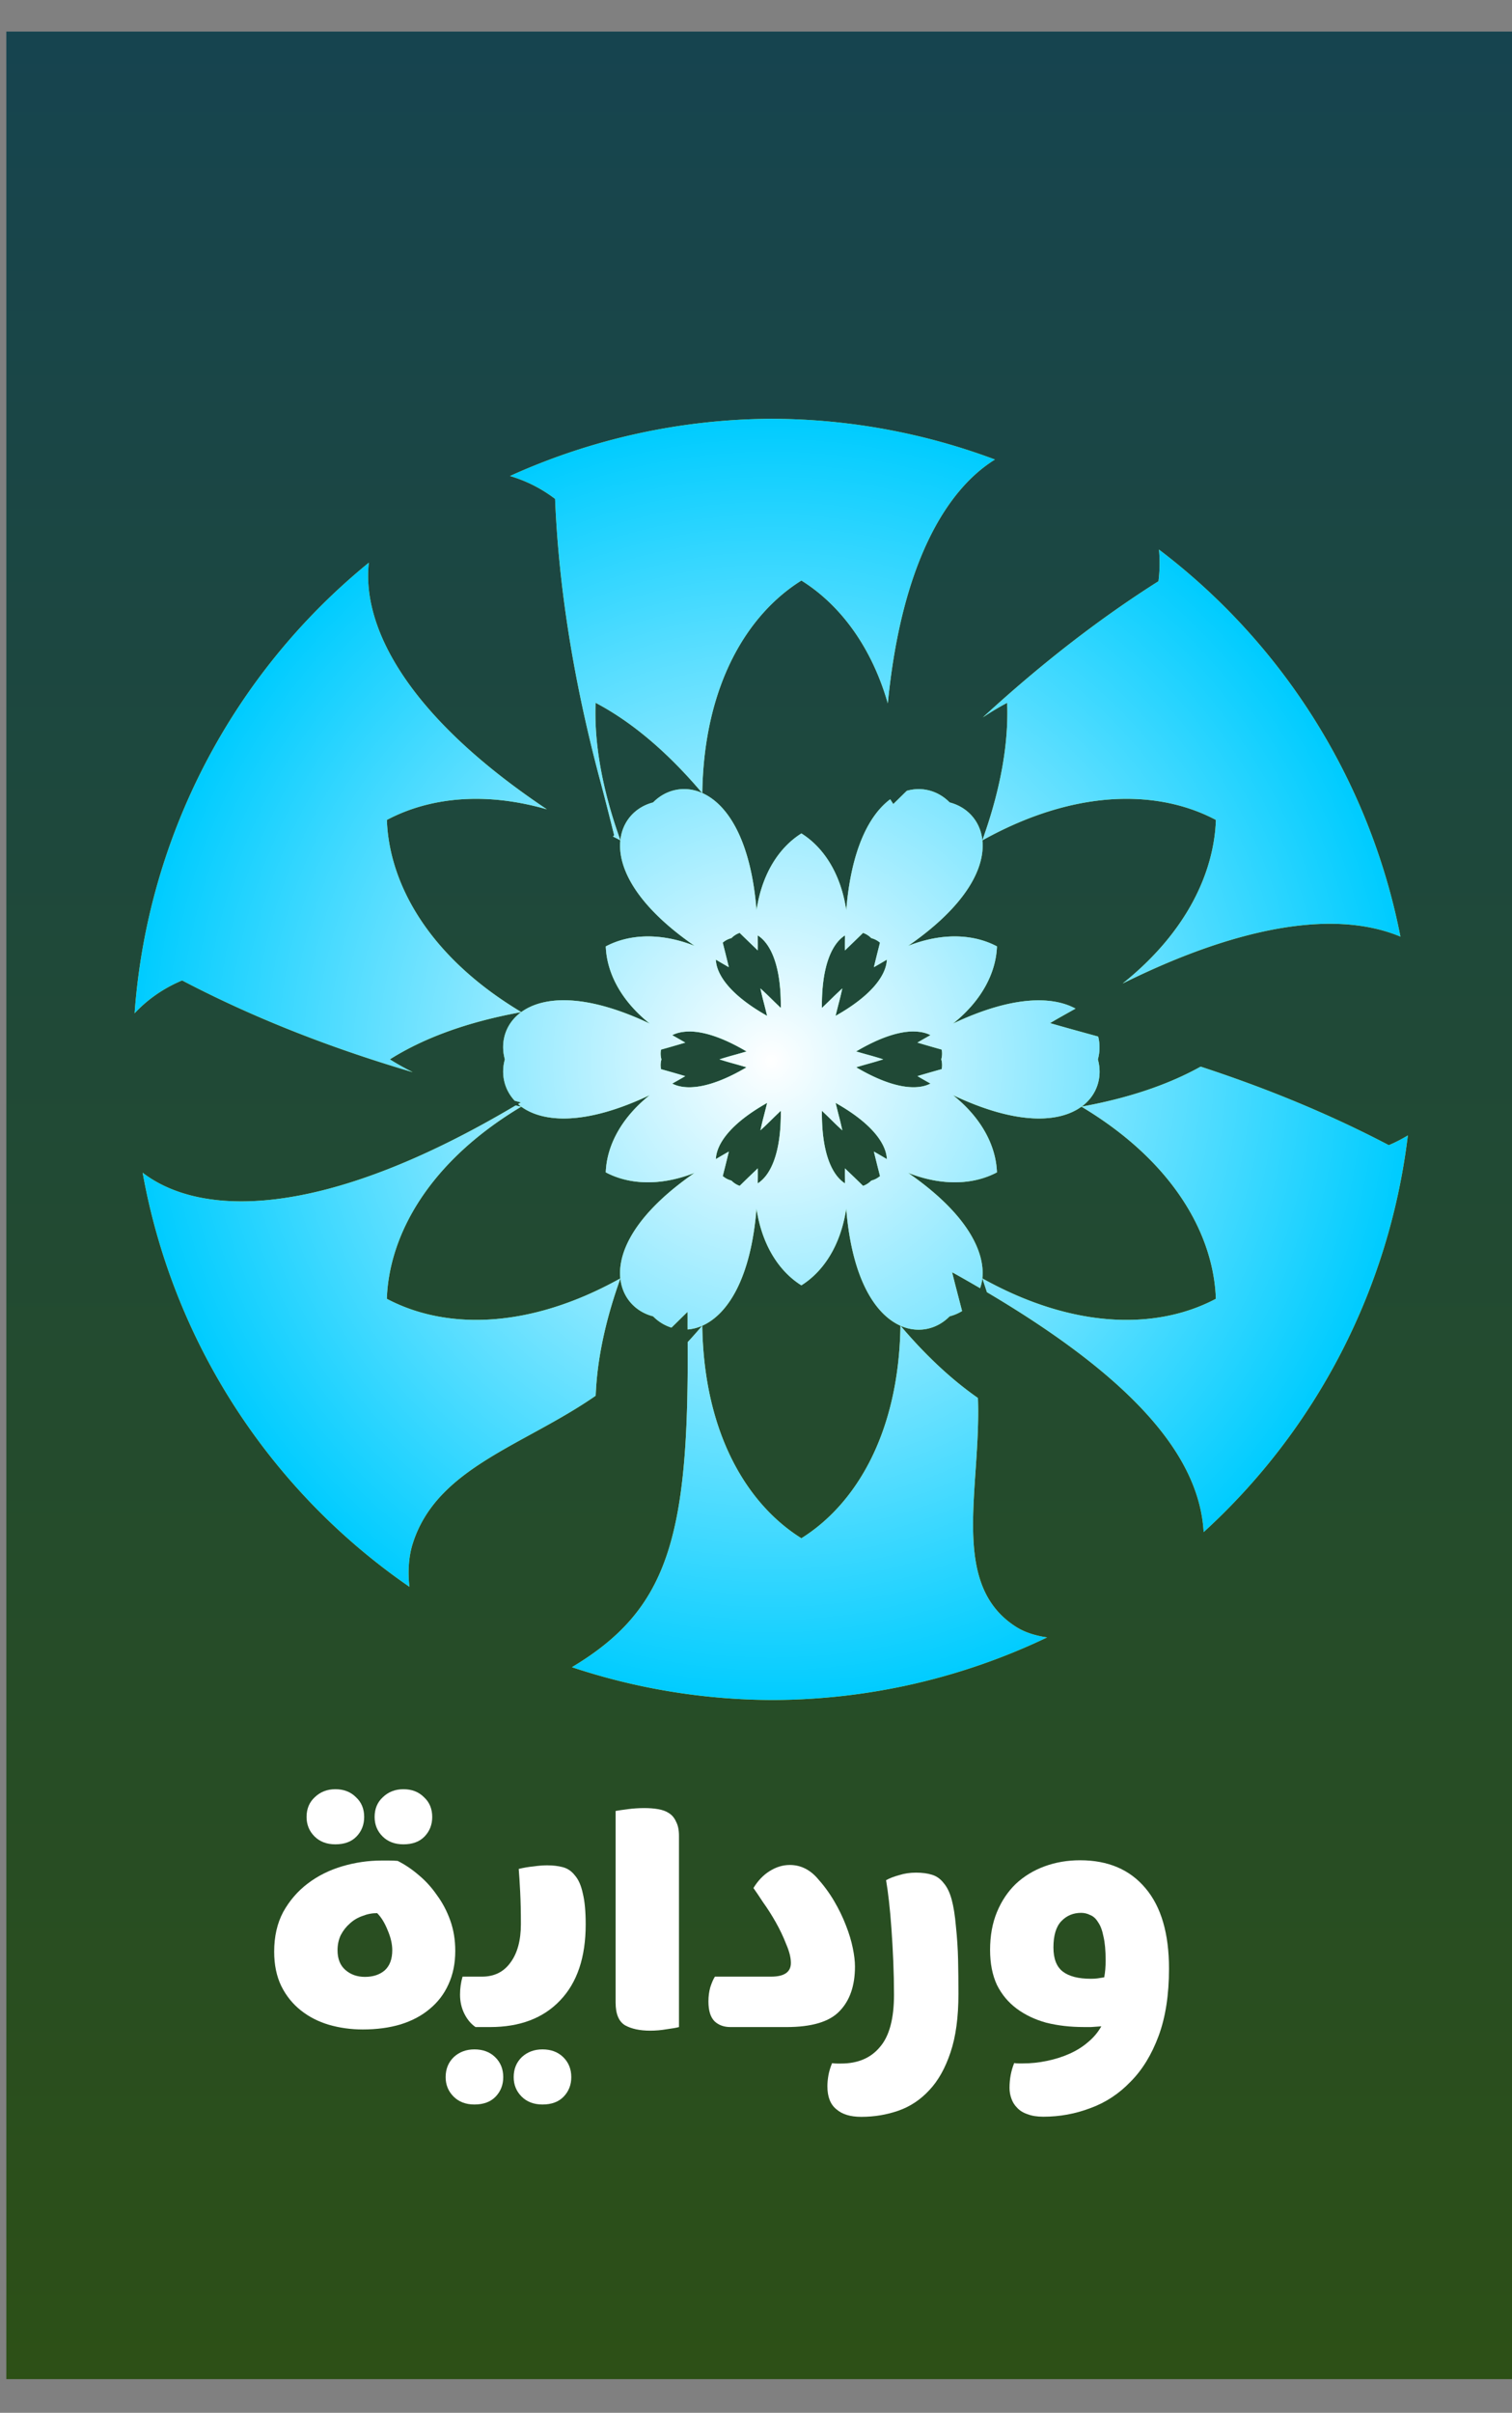
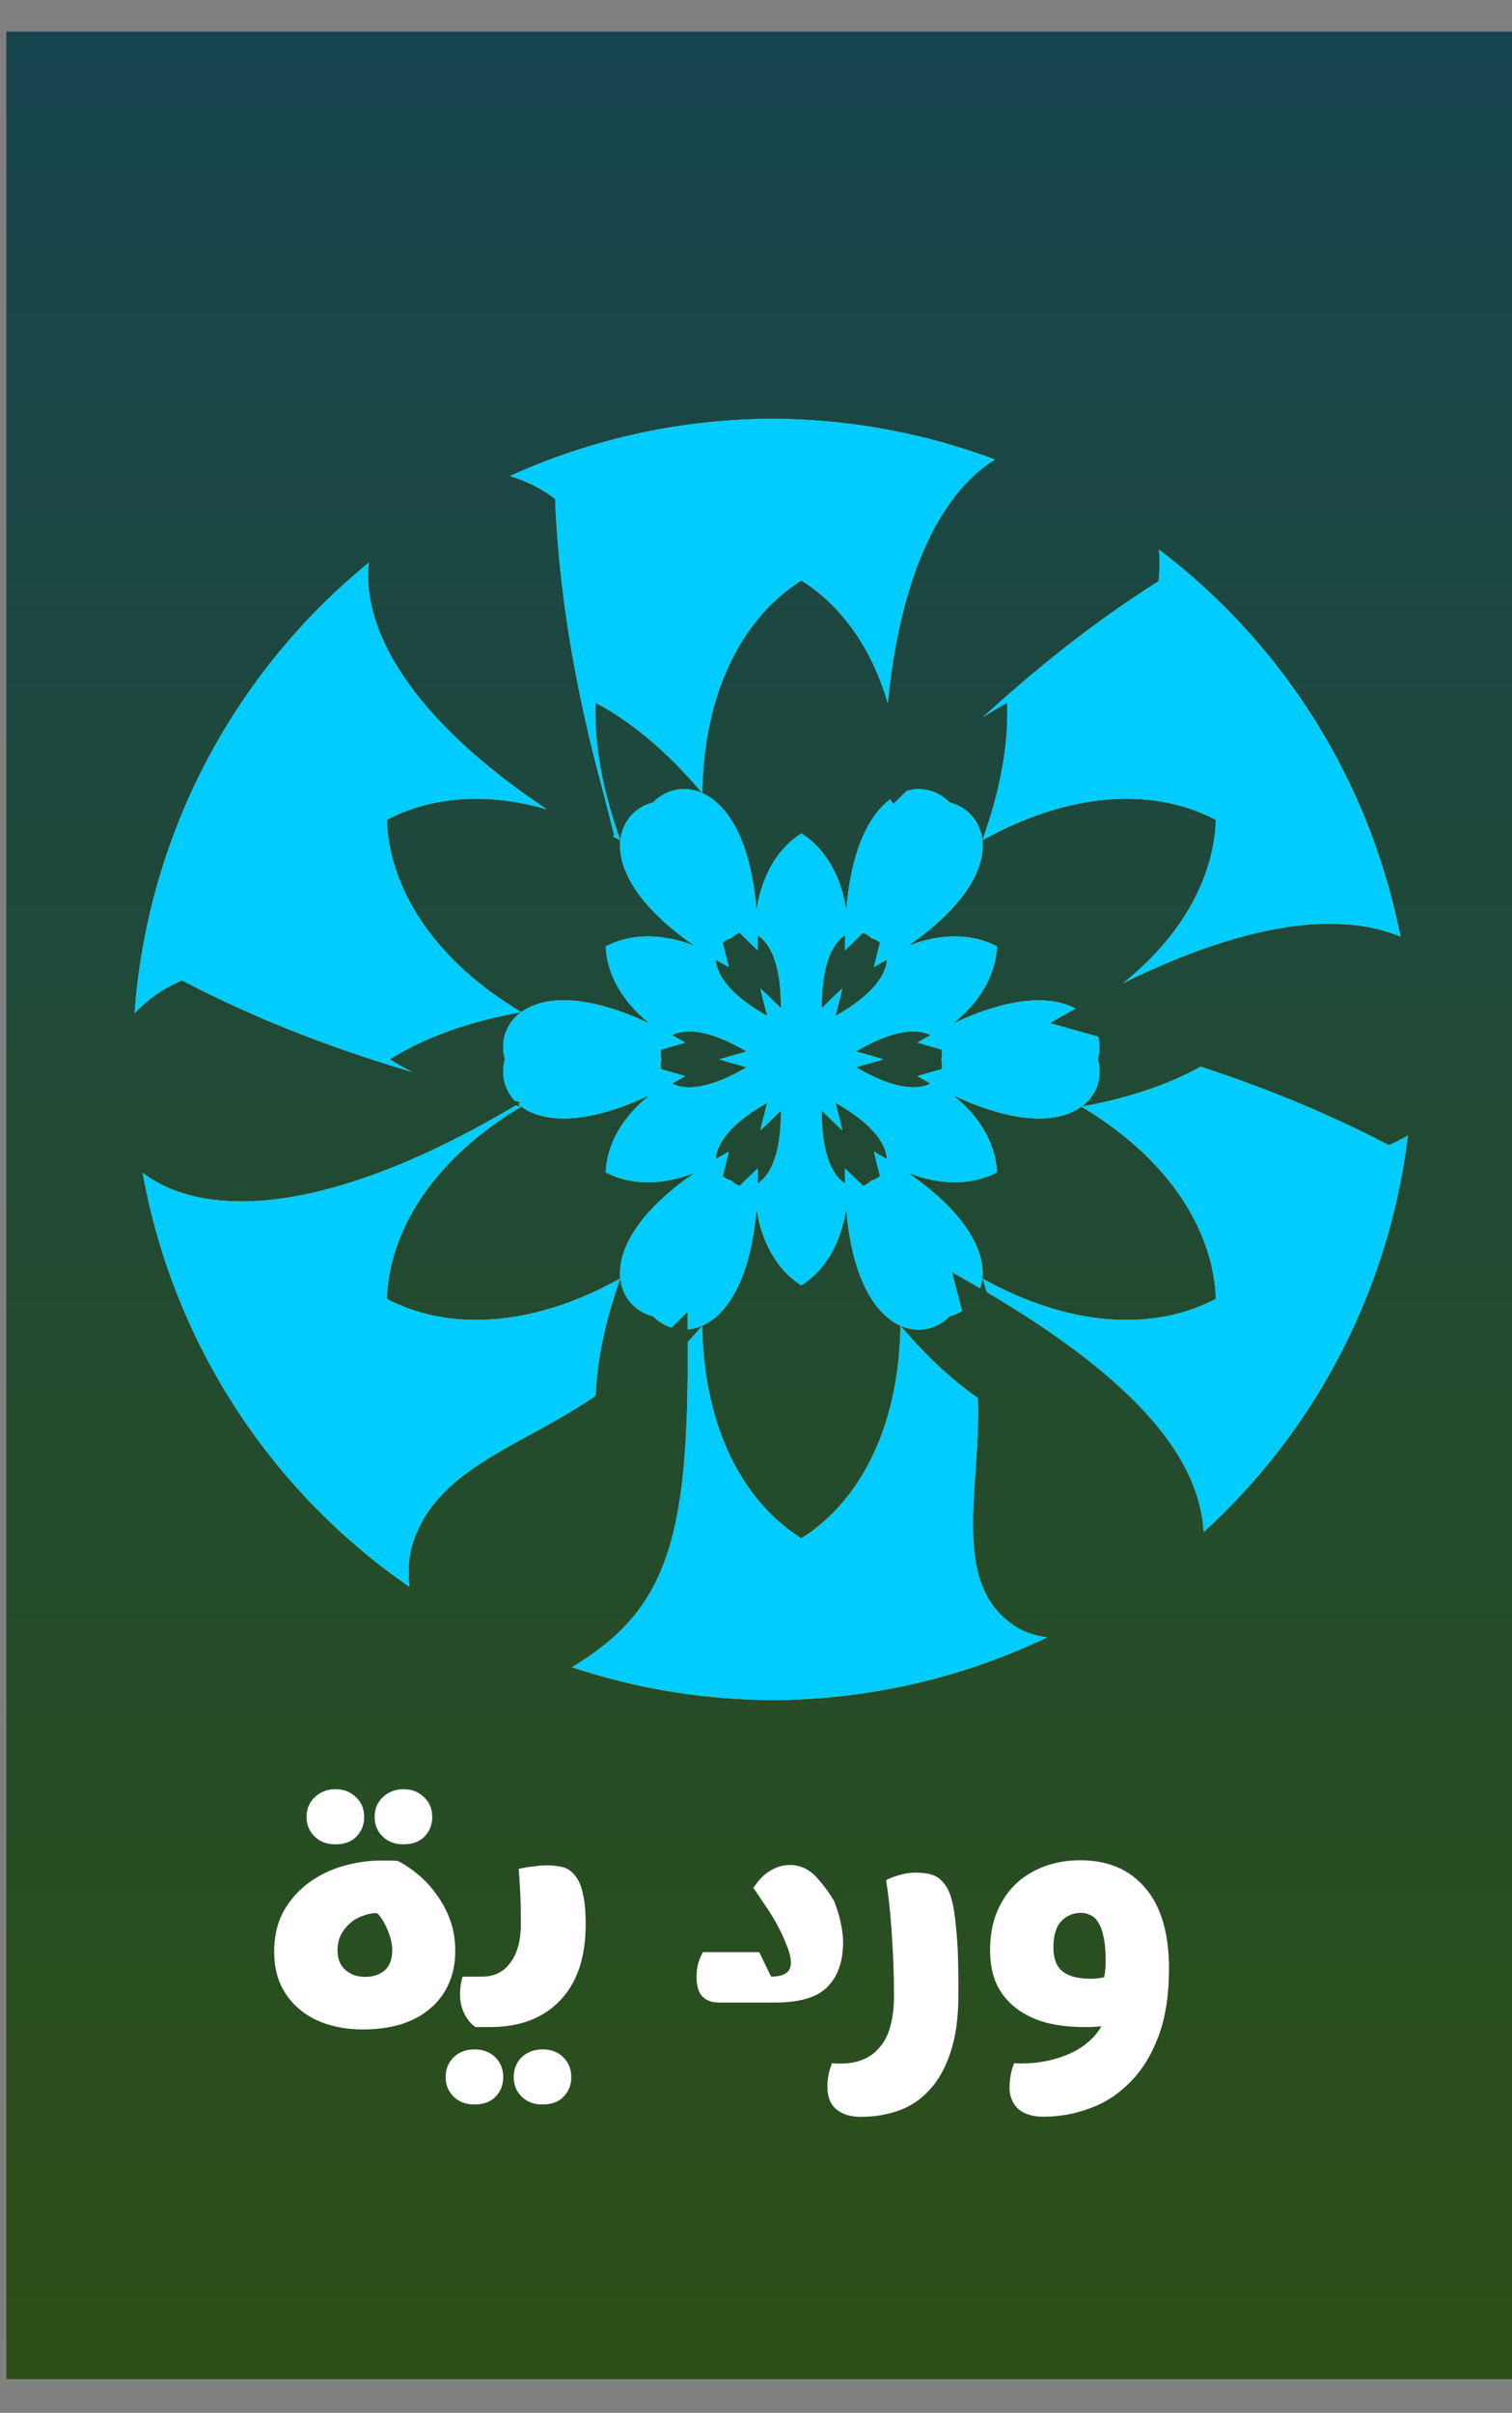
<svg xmlns="http://www.w3.org/2000/svg" version="1.1" viewBox="0 0 102.04 162.76">
  <rect x="0" y="0" width="102.04" height="162.76" fill="#808080" stroke="none" />
  <defs>
    <radialGradient id="a" cx="-34.544" cy="386.66" r="42.247" gradientTransform="matrix(1 0 0 1.006 0 -2.216)" gradientUnits="userSpaceOnUse">
      <stop stop-color="#fff" offset="0" />
      <stop stop-color="#fff" stop-opacity="0" offset="1" />
    </radialGradient>
    <linearGradient id="b" x1="-126.27" x2="-126.27" y1="323.26" y2="449.69" gradientTransform="matrix(.873 0 0 1.271 252.3 -412.04)" gradientUnits="userSpaceOnUse">
      <stop stop-color="#164450" offset="0" />
      <stop stop-color="#2d5016" offset="1" />
    </linearGradient>
  </defs>
  <g transform="translate(-90,2)">
    <rect x="90.428" y=".13" width="103.28" height="158.36" fill="url(#b)" />
    <g transform="matrix(.021 0 0 .021 -290.52 415.51)">
      <g fill="#fff">
        <path d="m21473-13082q-30.082 0-50.908-8.099-20.826-6.942-33.553-20.826-12.727-12.727-18.512-30.082-5.785-16.198-5.785-33.553 0-42.809 15.041-79.833 6.942 1.157 13.884 1.157t13.884 0q39.338 0 77.519-8.099 39.338-8.099 72.892-23.14 33.553-15.041 59.007-37.024 26.611-21.983 42.809-50.908-16.198 1.157-32.396 2.314-15.041 0-24.297 0-64.792 0-120.33-13.884-54.379-15.041-94.874-45.124-40.495-30.082-63.635-76.362-21.983-47.437-21.983-112.23 0-68.263 21.983-121.48t60.164-90.246q39.338-37.025 92.56-56.694t114.54-19.669q135.37 0 210.57 90.247 75.205 89.089 75.205 258.01 0 126.11-33.553 216.36-33.553 90.246-90.246 146.94-55.536 57.85-128.43 84.461-72.891 27.768-151.57 27.768zm195.53-447.76q2.314-11.57 3.471-25.454t1.157-28.925q0-47.437-6.942-76.362-5.785-30.082-17.355-46.28-10.413-17.355-25.454-23.14-13.884-6.942-28.925-6.942-38.181 0-63.636 26.611-25.454 26.611-25.454 84.461 0 54.379 30.083 77.519 30.082 23.14 90.246 23.14 12.727 0 20.826-1.157t21.983-3.471z" />
        <path d="m20794-13254q9.256 1.157 16.198 1.157 5.785 0 12.727 0 80.991 0 124.96-53.222 45.123-52.065 45.123-167.77 0-53.222-2.314-107.6t-5.785-102.97q-3.471-49.751-8.099-90.246t-9.256-67.106q16.198-9.256 41.652-16.198 25.454-8.1 54.379-8.1 30.082 0 52.065 6.943 21.983 6.942 37.024 26.611 16.198 18.512 25.454 52.065t13.884 86.775q5.785 55.536 6.942 106.44 1.157 49.751 1.157 111.07 0 112.23-25.454 187.44-25.454 76.362-68.263 121.48-42.809 46.28-99.502 65.949t-119.17 19.669q-52.065 0-79.833-24.297-28.925-23.14-28.925-74.048 0-16.198 3.471-35.867 3.471-18.512 11.57-38.181z" />
-         <path d="m20598-13532q63.635 0 63.635-43.966 0-25.454-15.041-60.164-13.884-35.867-33.553-70.577t-40.495-63.635q-19.669-30.082-31.239-46.28 21.983-35.867 52.065-54.38 31.239-19.669 64.792-19.669 49.751 0 86.775 40.496 32.396 35.867 55.536 75.205t38.181 78.676q15.041 38.181 21.983 72.891 6.942 33.553 6.942 59.007 0 92.56-49.751 143.47-48.594 50.909-170.08 50.909h-180.49q-31.239 0-50.908-18.512-19.669-19.669-19.669-63.636 0-24.297 5.785-45.123 6.942-21.983 15.041-34.71h180.49z" />
-         <path d="m20302-13370q-12.727 3.471-39.338 6.942-26.611 4.628-53.223 4.628-49.751 0-80.99-17.355-30.082-18.512-30.082-72.892v-615.52q12.727-2.314 39.338-5.785t53.222-3.471q24.297 0 43.967 3.471 20.826 3.471 34.71 12.727 15.041 9.256 23.14 27.768 9.256 17.355 9.256 45.123v614.37z" />
+         <path d="m20598-13532q63.635 0 63.635-43.966 0-25.454-15.041-60.164-13.884-35.867-33.553-70.577t-40.495-63.635q-19.669-30.082-31.239-46.28 21.983-35.867 52.065-54.38 31.239-19.669 64.792-19.669 49.751 0 86.775 40.496 32.396 35.867 55.536 75.205q15.041 38.181 21.983 72.891 6.942 33.553 6.942 59.007 0 92.56-49.751 143.47-48.594 50.909-170.08 50.909h-180.49q-31.239 0-50.908-18.512-19.669-19.669-19.669-63.636 0-24.297 5.785-45.123 6.942-21.983 15.041-34.71h180.49z" />
        <path d="m19669-13532q59.007 0 91.403-45.123 33.553-45.123 33.553-123.8 0-59.007-2.314-104.13t-4.628-72.892q23.14-5.785 47.437-8.099 24.297-3.471 43.966-3.471 27.768 0 49.751 5.785 23.14 5.785 39.338 26.612 17.355 19.669 25.454 57.85 9.256 37.024 9.256 99.502 0 158.51-82.147 244.13-80.99 85.619-225.62 85.619h-46.28q-21.983-15.041-35.867-42.81-13.885-27.768-13.885-61.321 0-30.082 8.1-57.85h62.478zm194.38 410.74q-41.652 0-67.106-25.454t-25.454-62.478q0-39.338 26.611-64.792 26.611-24.297 65.949-24.297 40.495 0 65.949 24.297 26.611 25.454 26.611 64.792 0 37.024-24.297 62.478t-68.263 25.454zm-218.67 0q-41.653 0-67.107-25.454t-25.454-62.478q0-39.338 26.611-64.792 26.612-24.297 65.95-24.297 40.495 0 65.949 24.297 26.611 25.454 26.611 64.792 0 37.024-24.297 62.478t-68.263 25.454z" />
        <path d="m19332-13736q-24.297 0-47.437 9.256-23.14 8.099-40.495 24.297-17.355 15.041-28.925 37.024-10.413 21.983-10.413 48.594 0 41.652 25.454 63.635t62.478 21.983q39.338 0 63.635-20.826 24.297-21.983 24.297-64.792 0-30.082-15.041-64.792-13.884-34.71-33.553-54.379zm65.949-167.77q34.71 17.355 67.106 45.124 33.553 27.768 59.007 64.792 26.612 35.867 42.81 80.99t16.198 98.345q0 60.164-21.983 107.6-20.826 46.28-60.165 78.676-38.181 32.397-93.717 49.752-54.379 16.198-121.48 16.198-56.693 0-108.76-15.041-50.908-15.041-90.246-46.281-39.339-31.239-62.479-77.519-23.14-47.437-23.14-111.07 0-72.891 28.925-127.27 30.082-54.379 78.677-91.403 48.594-37.025 111.07-55.537t127.27-18.512q6.942 0 21.983 0 16.198 0 28.925 1.157zm-200.16-53.222q-41.652 0-67.106-25.454t-25.454-62.478q0-39.338 26.611-63.635 26.611-25.454 65.949-25.454 40.495 0 65.949 25.454 26.611 24.297 26.611 63.635 0 37.024-24.297 62.478t-68.263 25.454zm218.67 0q-41.652 0-67.106-25.454t-25.454-62.478q0-39.338 26.611-63.635 26.611-25.454 65.949-25.454 40.495 0 65.949 25.454 26.611 24.297 26.611 63.635 0 37.024-24.297 62.478t-68.263 25.454z" />
      </g>
    </g>
    <g transform="matrix(1.017 0 0 1.017 177.18 -323.77)">
      <path d="m-34.454 344.17a42.488 42.488 0 0 0-17.428 3.795c1.021 0.302 2.035 0.787 2.994 1.518 0.229 5.628 1.161 11.852 2.996 18.703 0.331 1.236 0.628 2.423 0.926 3.611-0.028 0.026-0.054 0.053-0.082 0.078 0.164 0.087 0.327 0.164 0.492 0.256-0.189 1.782 1.021 4.3 4.928 7-2.371-0.93-4.429-0.745-5.896 0.036 0.058 1.661 0.929 3.533 2.92 5.121-4.292-2.033-7.079-1.82-8.527-0.766-6.17-3.692-8.774-8.539-8.92-12.744 1.654-0.88 3.662-1.401 5.936-1.4 1.458 6.5e-4 3.027 0.222 4.68 0.695-9.391-6.278-12.283-12.182-11.811-16.361a42.488 42.488 0 0 0-15.545 29.891c0.824-0.884 1.873-1.643 3.154-2.18 4.396 2.306 9.467 4.369 15.297 6.084-0.537-0.27-1.044-0.552-1.512-0.848 2.151-1.36 5.023-2.465 8.715-3.133-1.062 0.776-1.401 2.005-1.084 3.133-0.268 0.955-0.06 1.978 0.652 2.742 0.134 0.039 0.279 0.077 0.412 0.115-0.062 0.038-0.12 0.068-0.182 0.106 0.066 0.057 0.128 0.118 0.201 0.172-0.127-0.023-0.246-0.051-0.371-0.074-12.883 7.647-20.925 7.391-24.748 4.457a42.488 42.488 0 0 0 17.703 27.467c-0.113-0.988-0.05-1.988 0.205-2.816 1.569-5.085 7.367-6.531 12.156-9.859 0.084-2.252 0.584-4.841 1.637-7.773 0.141 1.308 1.037 2.216 2.172 2.506 0.343 0.352 0.762 0.605 1.219 0.75 0.353-0.343 0.717-0.709 1.066-1.045 0.007 0.423-8.41e-4 0.761 0.004 1.168 0.319-0.026 0.643-0.104 0.967-0.246-0.322 0.38-0.643 0.742-0.963 1.09 0.09 13.058-1.347 17.761-7.68 21.557a42.488 42.488 0 0 0 13.316 2.176 42.488 42.488 0 0 0 18.219-4.152c-0.774-0.112-1.488-0.333-2.076-0.709-4.431-2.835-2.294-9.172-2.516-15.17-1.669-1.164-3.393-2.735-5.135-4.791 1.203 0.531 2.438 0.211 3.256-0.627 0.295-0.075 0.573-0.195 0.826-0.35-0.221-0.86-0.456-1.737-0.662-2.576 0.644 0.357 1.258 0.709 1.859 1.06 0.068-0.202 0.124-0.413 0.148-0.641 0.11 0.307 0.206 0.606 0.305 0.906 10.107 5.977 14.102 11.087 14.381 15.914a42.488 42.488 0 0 0 13.551-26.313c-0.394 0.238-0.814 0.458-1.264 0.647-3.673-1.927-7.821-3.683-12.486-5.209-2.046 1.14-4.657 2.067-7.904 2.654 1.062-0.776 1.401-2.007 1.084-3.135 0.141-0.502 0.144-1.021 0.02-1.514-1.075-0.296-2.16-0.591-3.193-0.891 0.58-0.349 1.128-0.645 1.689-0.963-1.532-0.834-4.191-0.871-8.133 0.996 1.99-1.588 2.862-3.462 2.92-5.123-1.468-0.78-3.526-0.963-5.896-0.033 3.906-2.7 5.117-5.218 4.928-7 3.485-1.94 6.729-2.753 9.561-2.754 2.273-8.6e-4 4.281 0.521 5.936 1.4-0.122 3.518-1.972 7.481-6.184 10.846 5.994-2.973 10.767-4.087 14.348-3.947 1.589 0.061 2.944 0.366 4.082 0.84a42.488 42.488 0 0 0-16.025-25.674c0.063 0.672 0.06 1.375-0.033 2.102-3.792 2.399-7.691 5.386-11.654 9.031 0.545-0.364 1.083-0.686 1.613-0.965 0.103 2.543-0.375 5.582-1.643 9.113-0.141-1.308-1.037-2.216-2.172-2.506-0.724-0.742-1.776-1.075-2.842-0.773-0.298 0.289-0.604 0.594-0.9 0.881-0.067-0.11-0.136-0.211-0.203-0.318-1.373 1.022-2.585 3.289-2.916 7.355-0.38-2.518-1.567-4.209-2.977-5.09-1.41 0.881-2.598 2.572-2.978 5.09-0.385-4.733-1.962-7.042-3.6-7.769 0.112-7.19 3.009-11.867 6.578-14.096 2.465 1.54 4.607 4.249 5.734 8.146 0.895-9.179 3.84-14.146 7.111-16.172a42.488 42.488 0 0 0-14.756-2.701zm-11.744 18.84c2.253 1.182 4.646 3.117 7.07 5.981-1.203-0.531-2.438-0.211-3.256 0.627-1.135 0.29-2.031 1.198-2.172 2.506-1.267-3.532-1.745-6.571-1.643-9.113zm9.56 15.26c0.407 0.399 0.807 0.786 1.203 1.162 0.003-0.342 0.002-0.673-0.004-0.996 0.826 0.521 1.56 1.956 1.529 4.812-0.224-0.212-0.451-0.432-0.682-0.66-0.224-0.222-0.447-0.432-0.67-0.633 0.063 0.293 0.133 0.591 0.213 0.896 0.082 0.314 0.16 0.622 0.232 0.922-2.489-1.402-3.366-2.757-3.404-3.732 0.276 0.167 0.564 0.334 0.861 0.502-0.128-0.531-0.262-1.073-0.404-1.625 0.163-0.143 0.36-0.246 0.576-0.301 0.156-0.159 0.343-0.278 0.549-0.348zm8.185 0c0.206 0.07 0.393 0.188 0.549 0.348 0.216 0.055 0.413 0.158 0.576 0.301-0.142 0.552-0.277 1.094-0.404 1.625 0.298-0.168 0.585-0.335 0.861-0.502-0.038 0.976-0.916 2.331-3.404 3.732 0.072-0.3 0.15-0.608 0.232-0.922 0.08-0.305 0.15-0.603 0.213-0.896-0.222 0.201-0.445 0.411-0.67 0.633-0.231 0.228-0.458 0.448-0.682 0.66-0.03-2.856 0.704-4.292 1.529-4.812-0.006 0.323-0.007 0.654-0.004 0.996 0.396-0.376 0.796-0.763 1.203-1.162zm-11.52 6.539c0.913 0 2.167 0.366 3.791 1.326-0.296 0.087-0.599 0.174-0.912 0.26-0.304 0.084-0.599 0.172-0.885 0.264 0.285 0.092 0.581 0.18 0.885 0.264 0.313 0.086 0.616 0.174 0.912 0.262-2.458 1.454-4.07 1.534-4.934 1.08 0.283-0.156 0.571-0.32 0.865-0.494-0.523-0.155-1.059-0.308-1.607-0.461-0.042-0.213-0.033-0.436 0.027-0.65-0.06-0.214-0.07-0.436-0.027-0.648 0.549-0.153 1.084-0.308 1.607-0.463-0.294-0.174-0.583-0.338-0.865-0.494 0.293-0.154 0.673-0.244 1.143-0.244zm14.854 0c0.47 0 0.849 0.089 1.143 0.244-0.283 0.156-0.571 0.32-0.865 0.494 0.523 0.155 1.059 0.31 1.607 0.463 0.042 0.213 0.033 0.434-0.027 0.648 0.06 0.214 0.07 0.438 0.027 0.65-0.549 0.153-1.084 0.306-1.607 0.461 0.294 0.174 0.583 0.338 0.865 0.494-0.864 0.454-2.475 0.374-4.934-1.08 0.296-0.087 0.599-0.175 0.912-0.262 0.304-0.084 0.599-0.172 0.885-0.264-0.285-0.092-0.581-0.18-0.885-0.264-0.313-0.086-0.616-0.172-0.912-0.26 1.624-0.961 2.877-1.326 3.791-1.326zm-17.486 4.221c-1.99 1.588-2.862 3.462-2.92 5.123 1.468 0.78 3.526 0.963 5.896 0.033-3.906 2.7-5.117 5.22-4.928 7.002-6.282 3.498-11.781 3.327-15.496 1.352 0.146-4.205 2.75-9.052 8.92-12.744 1.448 1.055 4.236 1.267 8.527-0.766zm20.119 0c4.292 2.033 7.079 1.82 8.527 0.766 6.17 3.692 8.774 8.539 8.92 12.744-3.715 1.976-9.214 2.146-15.496-1.352 0.189-1.782-1.021-4.302-4.928-7.002 2.371 0.93 4.429 0.747 5.896-0.033-0.058-1.661-0.93-3.535-2.92-5.123zm-12.33 0.516c-0.072 0.3-0.15 0.606-0.232 0.92-0.08 0.305-0.15 0.605-0.213 0.898 0.222-0.201 0.445-0.413 0.67-0.635 0.231-0.228 0.458-0.448 0.682-0.66 0.03 2.856-0.704 4.293-1.529 4.814 0.006-0.323 0.007-0.654 0.004-0.996-0.396 0.376-0.796 0.763-1.203 1.162-0.206-0.07-0.393-0.19-0.549-0.35-0.216-0.055-0.413-0.158-0.576-0.301 0.142-0.552 0.277-1.092 0.404-1.623-0.298 0.168-0.585 0.335-0.861 0.502 0.038-0.975 0.916-2.331 3.404-3.732zm4.543 0c2.489 1.402 3.364 2.757 3.402 3.732-0.276-0.167-0.564-0.334-0.861-0.502 0.128 0.531 0.264 1.071 0.406 1.623-0.163 0.143-0.362 0.246-0.578 0.301-0.156 0.159-0.341 0.28-0.547 0.35-0.407-0.399-0.809-0.786-1.205-1.162-0.003 0.342-0.002 0.673 0.004 0.996-0.826-0.521-1.56-1.958-1.529-4.814 0.224 0.212 0.45 0.432 0.682 0.66 0.224 0.222 0.447 0.434 0.67 0.635-0.063-0.293-0.133-0.593-0.213-0.898-0.082-0.314-0.158-0.62-0.23-0.92zm-5.25 7.012c0.38 2.518 1.569 4.209 2.978 5.09 1.41-0.881 2.596-2.572 2.977-5.09 0.385 4.733 1.962 7.04 3.6 7.768-0.112 7.19-3.007 11.868-6.576 14.098-3.569-2.229-6.466-6.908-6.578-14.098 1.638-0.727 3.214-3.034 3.6-7.768z" fill="#fc0" />
      <path d="m-34.454 344.17a42.488 42.488 0 0 0-17.428 3.795c1.021 0.302 2.035 0.787 2.994 1.518 0.229 5.628 1.161 11.852 2.996 18.703 0.331 1.236 0.628 2.423 0.926 3.611-0.028 0.026-0.054 0.053-0.082 0.078 0.164 0.087 0.327 0.164 0.492 0.256-0.189 1.782 1.021 4.3 4.928 7-2.371-0.93-4.429-0.745-5.896 0.036 0.058 1.661 0.929 3.533 2.92 5.121-4.292-2.033-7.079-1.82-8.527-0.766-6.17-3.692-8.774-8.539-8.92-12.744 1.654-0.88 3.662-1.401 5.936-1.4 1.458 6.5e-4 3.027 0.222 4.68 0.695-9.391-6.278-12.283-12.182-11.811-16.361a42.488 42.488 0 0 0-15.545 29.891c0.824-0.884 1.873-1.643 3.154-2.18 4.396 2.306 9.467 4.369 15.297 6.084-0.537-0.27-1.044-0.552-1.512-0.848 2.151-1.36 5.023-2.465 8.715-3.133-1.062 0.776-1.401 2.005-1.084 3.133-0.268 0.955-0.06 1.978 0.652 2.742 0.134 0.039 0.279 0.077 0.412 0.115-0.062 0.038-0.12 0.068-0.182 0.106 0.066 0.057 0.128 0.118 0.201 0.172-0.127-0.023-0.246-0.051-0.371-0.074-12.883 7.647-20.925 7.391-24.748 4.457a42.488 42.488 0 0 0 17.703 27.467c-0.113-0.988-0.05-1.988 0.205-2.816 1.569-5.085 7.367-6.531 12.156-9.859 0.084-2.252 0.584-4.841 1.637-7.773 0.141 1.308 1.037 2.216 2.172 2.506 0.343 0.352 0.762 0.605 1.219 0.75 0.353-0.343 0.717-0.709 1.066-1.045 0.007 0.423-8.41e-4 0.761 0.004 1.168 0.319-0.026 0.643-0.104 0.967-0.246-0.322 0.38-0.643 0.742-0.963 1.09 0.09 13.058-1.347 17.761-7.68 21.557a42.488 42.488 0 0 0 13.316 2.176 42.488 42.488 0 0 0 18.219-4.152c-0.774-0.112-1.488-0.333-2.076-0.709-4.431-2.835-2.294-9.172-2.516-15.17-1.669-1.164-3.393-2.735-5.135-4.791 1.203 0.531 2.438 0.211 3.256-0.627 0.295-0.075 0.573-0.195 0.826-0.35-0.221-0.86-0.456-1.737-0.662-2.576 0.644 0.357 1.258 0.709 1.859 1.06 0.068-0.202 0.124-0.413 0.148-0.641 0.11 0.307 0.206 0.606 0.305 0.906 10.107 5.977 14.102 11.087 14.381 15.914a42.488 42.488 0 0 0 13.551-26.313c-0.394 0.238-0.814 0.458-1.264 0.647-3.673-1.927-7.821-3.683-12.486-5.209-2.046 1.14-4.657 2.067-7.904 2.654 1.062-0.776 1.401-2.007 1.084-3.135 0.141-0.502 0.144-1.021 0.02-1.514-1.075-0.296-2.16-0.591-3.193-0.891 0.58-0.349 1.128-0.645 1.689-0.963-1.532-0.834-4.191-0.871-8.133 0.996 1.99-1.588 2.862-3.462 2.92-5.123-1.468-0.78-3.526-0.963-5.896-0.033 3.906-2.7 5.117-5.218 4.928-7 3.485-1.94 6.729-2.753 9.561-2.754 2.273-8.6e-4 4.281 0.521 5.936 1.4-0.122 3.518-1.972 7.481-6.184 10.846 5.994-2.973 10.767-4.087 14.348-3.947 1.589 0.061 2.944 0.366 4.082 0.84a42.488 42.488 0 0 0-16.025-25.674c0.063 0.672 0.06 1.375-0.033 2.102-3.792 2.399-7.691 5.386-11.654 9.031 0.545-0.364 1.083-0.686 1.613-0.965 0.103 2.543-0.375 5.582-1.643 9.113-0.141-1.308-1.037-2.216-2.172-2.506-0.724-0.742-1.776-1.075-2.842-0.773-0.298 0.289-0.604 0.594-0.9 0.881-0.067-0.11-0.136-0.211-0.203-0.318-1.373 1.022-2.585 3.289-2.916 7.355-0.38-2.518-1.567-4.209-2.977-5.09-1.41 0.881-2.598 2.572-2.978 5.09-0.385-4.733-1.962-7.042-3.6-7.769 0.112-7.19 3.009-11.867 6.578-14.096 2.465 1.54 4.607 4.249 5.734 8.146 0.895-9.179 3.84-14.146 7.111-16.172a42.488 42.488 0 0 0-14.756-2.701zm-11.744 18.84c2.253 1.182 4.646 3.117 7.07 5.981-1.203-0.531-2.438-0.211-3.256 0.627-1.135 0.29-2.031 1.198-2.172 2.506-1.267-3.532-1.745-6.571-1.643-9.113zm9.56 15.26c0.407 0.399 0.807 0.786 1.203 1.162 0.003-0.342 0.002-0.673-0.004-0.996 0.826 0.521 1.56 1.956 1.529 4.812-0.224-0.212-0.451-0.432-0.682-0.66-0.224-0.222-0.447-0.432-0.67-0.633 0.063 0.293 0.133 0.591 0.213 0.896 0.082 0.314 0.16 0.622 0.232 0.922-2.489-1.402-3.366-2.757-3.404-3.732 0.276 0.167 0.564 0.334 0.861 0.502-0.128-0.531-0.262-1.073-0.404-1.625 0.163-0.143 0.36-0.246 0.576-0.301 0.156-0.159 0.343-0.278 0.549-0.348zm8.185 0c0.206 0.07 0.393 0.188 0.549 0.348 0.216 0.055 0.413 0.158 0.576 0.301-0.142 0.552-0.277 1.094-0.404 1.625 0.298-0.168 0.585-0.335 0.861-0.502-0.038 0.976-0.916 2.331-3.404 3.732 0.072-0.3 0.15-0.608 0.232-0.922 0.08-0.305 0.15-0.603 0.213-0.896-0.222 0.201-0.445 0.411-0.67 0.633-0.231 0.228-0.458 0.448-0.682 0.66-0.03-2.856 0.704-4.292 1.529-4.812-0.006 0.323-0.007 0.654-0.004 0.996 0.396-0.376 0.796-0.763 1.203-1.162zm-11.52 6.539c0.913 0 2.167 0.366 3.791 1.326-0.296 0.087-0.599 0.174-0.912 0.26-0.304 0.084-0.599 0.172-0.885 0.264 0.285 0.092 0.581 0.18 0.885 0.264 0.313 0.086 0.616 0.174 0.912 0.262-2.458 1.454-4.07 1.534-4.934 1.08 0.283-0.156 0.571-0.32 0.865-0.494-0.523-0.155-1.059-0.308-1.607-0.461-0.042-0.213-0.033-0.436 0.027-0.65-0.06-0.214-0.07-0.436-0.027-0.648 0.549-0.153 1.084-0.308 1.607-0.463-0.294-0.174-0.583-0.338-0.865-0.494 0.293-0.154 0.673-0.244 1.143-0.244zm14.854 0c0.47 0 0.849 0.089 1.143 0.244-0.283 0.156-0.571 0.32-0.865 0.494 0.523 0.155 1.059 0.31 1.607 0.463 0.042 0.213 0.033 0.434-0.027 0.648 0.06 0.214 0.07 0.438 0.027 0.65-0.549 0.153-1.084 0.306-1.607 0.461 0.294 0.174 0.583 0.338 0.865 0.494-0.864 0.454-2.475 0.374-4.934-1.08 0.296-0.087 0.599-0.175 0.912-0.262 0.304-0.084 0.599-0.172 0.885-0.264-0.285-0.092-0.581-0.18-0.885-0.264-0.313-0.086-0.616-0.172-0.912-0.26 1.624-0.961 2.877-1.326 3.791-1.326zm-17.486 4.221c-1.99 1.588-2.862 3.462-2.92 5.123 1.468 0.78 3.526 0.963 5.896 0.033-3.906 2.7-5.117 5.22-4.928 7.002-6.282 3.498-11.781 3.327-15.496 1.352 0.146-4.205 2.75-9.052 8.92-12.744 1.448 1.055 4.236 1.267 8.527-0.766zm20.119 0c4.292 2.033 7.079 1.82 8.527 0.766 6.17 3.692 8.774 8.539 8.92 12.744-3.715 1.976-9.214 2.146-15.496-1.352 0.189-1.782-1.021-4.302-4.928-7.002 2.371 0.93 4.429 0.747 5.896-0.033-0.058-1.661-0.93-3.535-2.92-5.123zm-12.33 0.516c-0.072 0.3-0.15 0.606-0.232 0.92-0.08 0.305-0.15 0.605-0.213 0.898 0.222-0.201 0.445-0.413 0.67-0.635 0.231-0.228 0.458-0.448 0.682-0.66 0.03 2.856-0.704 4.293-1.529 4.814 0.006-0.323 0.007-0.654 0.004-0.996-0.396 0.376-0.796 0.763-1.203 1.162-0.206-0.07-0.393-0.19-0.549-0.35-0.216-0.055-0.413-0.158-0.576-0.301 0.142-0.552 0.277-1.092 0.404-1.623-0.298 0.168-0.585 0.335-0.861 0.502 0.038-0.975 0.916-2.331 3.404-3.732zm4.543 0c2.489 1.402 3.364 2.757 3.402 3.732-0.276-0.167-0.564-0.334-0.861-0.502 0.128 0.531 0.264 1.071 0.406 1.623-0.163 0.143-0.362 0.246-0.578 0.301-0.156 0.159-0.341 0.28-0.547 0.35-0.407-0.399-0.809-0.786-1.205-1.162-0.003 0.342-0.002 0.673 0.004 0.996-0.826-0.521-1.56-1.958-1.529-4.814 0.224 0.212 0.45 0.432 0.682 0.66 0.224 0.222 0.447 0.434 0.67 0.635-0.063-0.293-0.133-0.593-0.213-0.898-0.082-0.314-0.158-0.62-0.23-0.92zm-5.25 7.012c0.38 2.518 1.569 4.209 2.978 5.09 1.41-0.881 2.596-2.572 2.977-5.09 0.385 4.733 1.962 7.04 3.6 7.768-0.112 7.19-3.007 11.868-6.576 14.098-3.569-2.229-6.466-6.908-6.578-14.098 1.638-0.727 3.214-3.034 3.6-7.768z" fill="#0cf" />
-       <path d="m-34.454 344.17a42.488 42.488 0 0 0-17.428 3.795c1.021 0.302 2.035 0.787 2.994 1.518 0.229 5.628 1.161 11.852 2.996 18.703 0.331 1.236 0.628 2.423 0.926 3.611-0.028 0.026-0.054 0.053-0.082 0.078 0.164 0.087 0.327 0.164 0.492 0.256-0.189 1.782 1.021 4.3 4.928 7-2.371-0.93-4.429-0.745-5.896 0.036 0.058 1.661 0.929 3.533 2.92 5.121-4.292-2.033-7.079-1.82-8.527-0.766-6.17-3.692-8.774-8.539-8.92-12.744 1.654-0.88 3.662-1.401 5.936-1.4 1.458 6.5e-4 3.027 0.222 4.68 0.695-9.391-6.278-12.283-12.182-11.811-16.361a42.488 42.488 0 0 0-15.545 29.891c0.824-0.884 1.873-1.643 3.154-2.18 4.396 2.306 9.467 4.369 15.297 6.084-0.537-0.27-1.044-0.552-1.512-0.848 2.151-1.36 5.023-2.465 8.715-3.133-1.062 0.776-1.401 2.005-1.084 3.133-0.268 0.955-0.06 1.978 0.652 2.742 0.134 0.039 0.279 0.077 0.412 0.115-0.062 0.038-0.12 0.068-0.182 0.106 0.066 0.057 0.128 0.118 0.201 0.172-0.127-0.023-0.246-0.051-0.371-0.074-12.883 7.647-20.925 7.391-24.748 4.457a42.488 42.488 0 0 0 17.703 27.467c-0.113-0.988-0.05-1.988 0.205-2.816 1.569-5.085 7.367-6.531 12.156-9.859 0.084-2.252 0.584-4.841 1.637-7.773 0.141 1.308 1.037 2.216 2.172 2.506 0.343 0.352 0.762 0.605 1.219 0.75 0.353-0.343 0.717-0.709 1.066-1.045 0.007 0.423-8.41e-4 0.761 0.004 1.168 0.319-0.026 0.643-0.104 0.967-0.246-0.322 0.38-0.643 0.742-0.963 1.09 0.09 13.058-1.347 17.761-7.68 21.557a42.488 42.488 0 0 0 13.316 2.176 42.488 42.488 0 0 0 18.219-4.152c-0.774-0.112-1.488-0.333-2.076-0.709-4.431-2.835-2.294-9.172-2.516-15.17-1.669-1.164-3.393-2.735-5.135-4.791 1.203 0.531 2.438 0.211 3.256-0.627 0.295-0.075 0.573-0.195 0.826-0.35-0.221-0.86-0.456-1.737-0.662-2.576 0.644 0.357 1.258 0.709 1.859 1.06 0.068-0.202 0.124-0.413 0.148-0.641 0.11 0.307 0.206 0.606 0.305 0.906 10.107 5.977 14.102 11.087 14.381 15.914a42.488 42.488 0 0 0 13.551-26.313c-0.394 0.238-0.814 0.458-1.264 0.647-3.673-1.927-7.821-3.683-12.486-5.209-2.046 1.14-4.657 2.067-7.904 2.654 1.062-0.776 1.401-2.007 1.084-3.135 0.141-0.502 0.144-1.021 0.02-1.514-1.075-0.296-2.16-0.591-3.193-0.891 0.58-0.349 1.128-0.645 1.689-0.963-1.532-0.834-4.191-0.871-8.133 0.996 1.99-1.588 2.862-3.462 2.92-5.123-1.468-0.78-3.526-0.963-5.896-0.033 3.906-2.7 5.117-5.218 4.928-7 3.485-1.94 6.729-2.753 9.561-2.754 2.273-8.6e-4 4.281 0.521 5.936 1.4-0.122 3.518-1.972 7.481-6.184 10.846 5.994-2.973 10.767-4.087 14.348-3.947 1.589 0.061 2.944 0.366 4.082 0.84a42.488 42.488 0 0 0-16.025-25.674c0.063 0.672 0.06 1.375-0.033 2.102-3.792 2.399-7.691 5.386-11.654 9.031 0.545-0.364 1.083-0.686 1.613-0.965 0.103 2.543-0.375 5.582-1.643 9.113-0.141-1.308-1.037-2.216-2.172-2.506-0.724-0.742-1.776-1.075-2.842-0.773-0.298 0.289-0.604 0.594-0.9 0.881-0.067-0.11-0.136-0.211-0.203-0.318-1.373 1.022-2.585 3.289-2.916 7.355-0.38-2.518-1.567-4.209-2.977-5.09-1.41 0.881-2.598 2.572-2.978 5.09-0.385-4.733-1.962-7.042-3.6-7.769 0.112-7.19 3.009-11.867 6.578-14.096 2.465 1.54 4.607 4.249 5.734 8.146 0.895-9.179 3.84-14.146 7.111-16.172a42.488 42.488 0 0 0-14.756-2.701zm-11.744 18.84c2.253 1.182 4.646 3.117 7.07 5.981-1.203-0.531-2.438-0.211-3.256 0.627-1.135 0.29-2.031 1.198-2.172 2.506-1.267-3.532-1.745-6.571-1.643-9.113zm9.56 15.26c0.407 0.399 0.807 0.786 1.203 1.162 0.003-0.342 0.002-0.673-0.004-0.996 0.826 0.521 1.56 1.956 1.529 4.812-0.224-0.212-0.451-0.432-0.682-0.66-0.224-0.222-0.447-0.432-0.67-0.633 0.063 0.293 0.133 0.591 0.213 0.896 0.082 0.314 0.16 0.622 0.232 0.922-2.489-1.402-3.366-2.757-3.404-3.732 0.276 0.167 0.564 0.334 0.861 0.502-0.128-0.531-0.262-1.073-0.404-1.625 0.163-0.143 0.36-0.246 0.576-0.301 0.156-0.159 0.343-0.278 0.549-0.348zm8.185 0c0.206 0.07 0.393 0.188 0.549 0.348 0.216 0.055 0.413 0.158 0.576 0.301-0.142 0.552-0.277 1.094-0.404 1.625 0.298-0.168 0.585-0.335 0.861-0.502-0.038 0.976-0.916 2.331-3.404 3.732 0.072-0.3 0.15-0.608 0.232-0.922 0.08-0.305 0.15-0.603 0.213-0.896-0.222 0.201-0.445 0.411-0.67 0.633-0.231 0.228-0.458 0.448-0.682 0.66-0.03-2.856 0.704-4.292 1.529-4.812-0.006 0.323-0.007 0.654-0.004 0.996 0.396-0.376 0.796-0.763 1.203-1.162zm-11.52 6.539c0.913 0 2.167 0.366 3.791 1.326-0.296 0.087-0.599 0.174-0.912 0.26-0.304 0.084-0.599 0.172-0.885 0.264 0.285 0.092 0.581 0.18 0.885 0.264 0.313 0.086 0.616 0.174 0.912 0.262-2.458 1.454-4.07 1.534-4.934 1.08 0.283-0.156 0.571-0.32 0.865-0.494-0.523-0.155-1.059-0.308-1.607-0.461-0.042-0.213-0.033-0.436 0.027-0.65-0.06-0.214-0.07-0.436-0.027-0.648 0.549-0.153 1.084-0.308 1.607-0.463-0.294-0.174-0.583-0.338-0.865-0.494 0.293-0.154 0.673-0.244 1.143-0.244zm14.854 0c0.47 0 0.849 0.089 1.143 0.244-0.283 0.156-0.571 0.32-0.865 0.494 0.523 0.155 1.059 0.31 1.607 0.463 0.042 0.213 0.033 0.434-0.027 0.648 0.06 0.214 0.07 0.438 0.027 0.65-0.549 0.153-1.084 0.306-1.607 0.461 0.294 0.174 0.583 0.338 0.865 0.494-0.864 0.454-2.475 0.374-4.934-1.08 0.296-0.087 0.599-0.175 0.912-0.262 0.304-0.084 0.599-0.172 0.885-0.264-0.285-0.092-0.581-0.18-0.885-0.264-0.313-0.086-0.616-0.172-0.912-0.26 1.624-0.961 2.877-1.326 3.791-1.326zm-17.486 4.221c-1.99 1.588-2.862 3.462-2.92 5.123 1.468 0.78 3.526 0.963 5.896 0.033-3.906 2.7-5.117 5.22-4.928 7.002-6.282 3.498-11.781 3.327-15.496 1.352 0.146-4.205 2.75-9.052 8.92-12.744 1.448 1.055 4.236 1.267 8.527-0.766zm20.119 0c4.292 2.033 7.079 1.82 8.527 0.766 6.17 3.692 8.774 8.539 8.92 12.744-3.715 1.976-9.214 2.146-15.496-1.352 0.189-1.782-1.021-4.302-4.928-7.002 2.371 0.93 4.429 0.747 5.896-0.033-0.058-1.661-0.93-3.535-2.92-5.123zm-12.33 0.516c-0.072 0.3-0.15 0.606-0.232 0.92-0.08 0.305-0.15 0.605-0.213 0.898 0.222-0.201 0.445-0.413 0.67-0.635 0.231-0.228 0.458-0.448 0.682-0.66 0.03 2.856-0.704 4.293-1.529 4.814 0.006-0.323 0.007-0.654 0.004-0.996-0.396 0.376-0.796 0.763-1.203 1.162-0.206-0.07-0.393-0.19-0.549-0.35-0.216-0.055-0.413-0.158-0.576-0.301 0.142-0.552 0.277-1.092 0.404-1.623-0.298 0.168-0.585 0.335-0.861 0.502 0.038-0.975 0.916-2.331 3.404-3.732zm4.543 0c2.489 1.402 3.364 2.757 3.402 3.732-0.276-0.167-0.564-0.334-0.861-0.502 0.128 0.531 0.264 1.071 0.406 1.623-0.163 0.143-0.362 0.246-0.578 0.301-0.156 0.159-0.341 0.28-0.547 0.35-0.407-0.399-0.809-0.786-1.205-1.162-0.003 0.342-0.002 0.673 0.004 0.996-0.826-0.521-1.56-1.958-1.529-4.814 0.224 0.212 0.45 0.432 0.682 0.66 0.224 0.222 0.447 0.434 0.67 0.635-0.063-0.293-0.133-0.593-0.213-0.898-0.082-0.314-0.158-0.62-0.23-0.92zm-5.25 7.012c0.38 2.518 1.569 4.209 2.978 5.09 1.41-0.881 2.596-2.572 2.977-5.09 0.385 4.733 1.962 7.04 3.6 7.768-0.112 7.19-3.007 11.868-6.576 14.098-3.569-2.229-6.466-6.908-6.578-14.098 1.638-0.727 3.214-3.034 3.6-7.768z" fill="url(#a)" />
    </g>
  </g>
</svg>